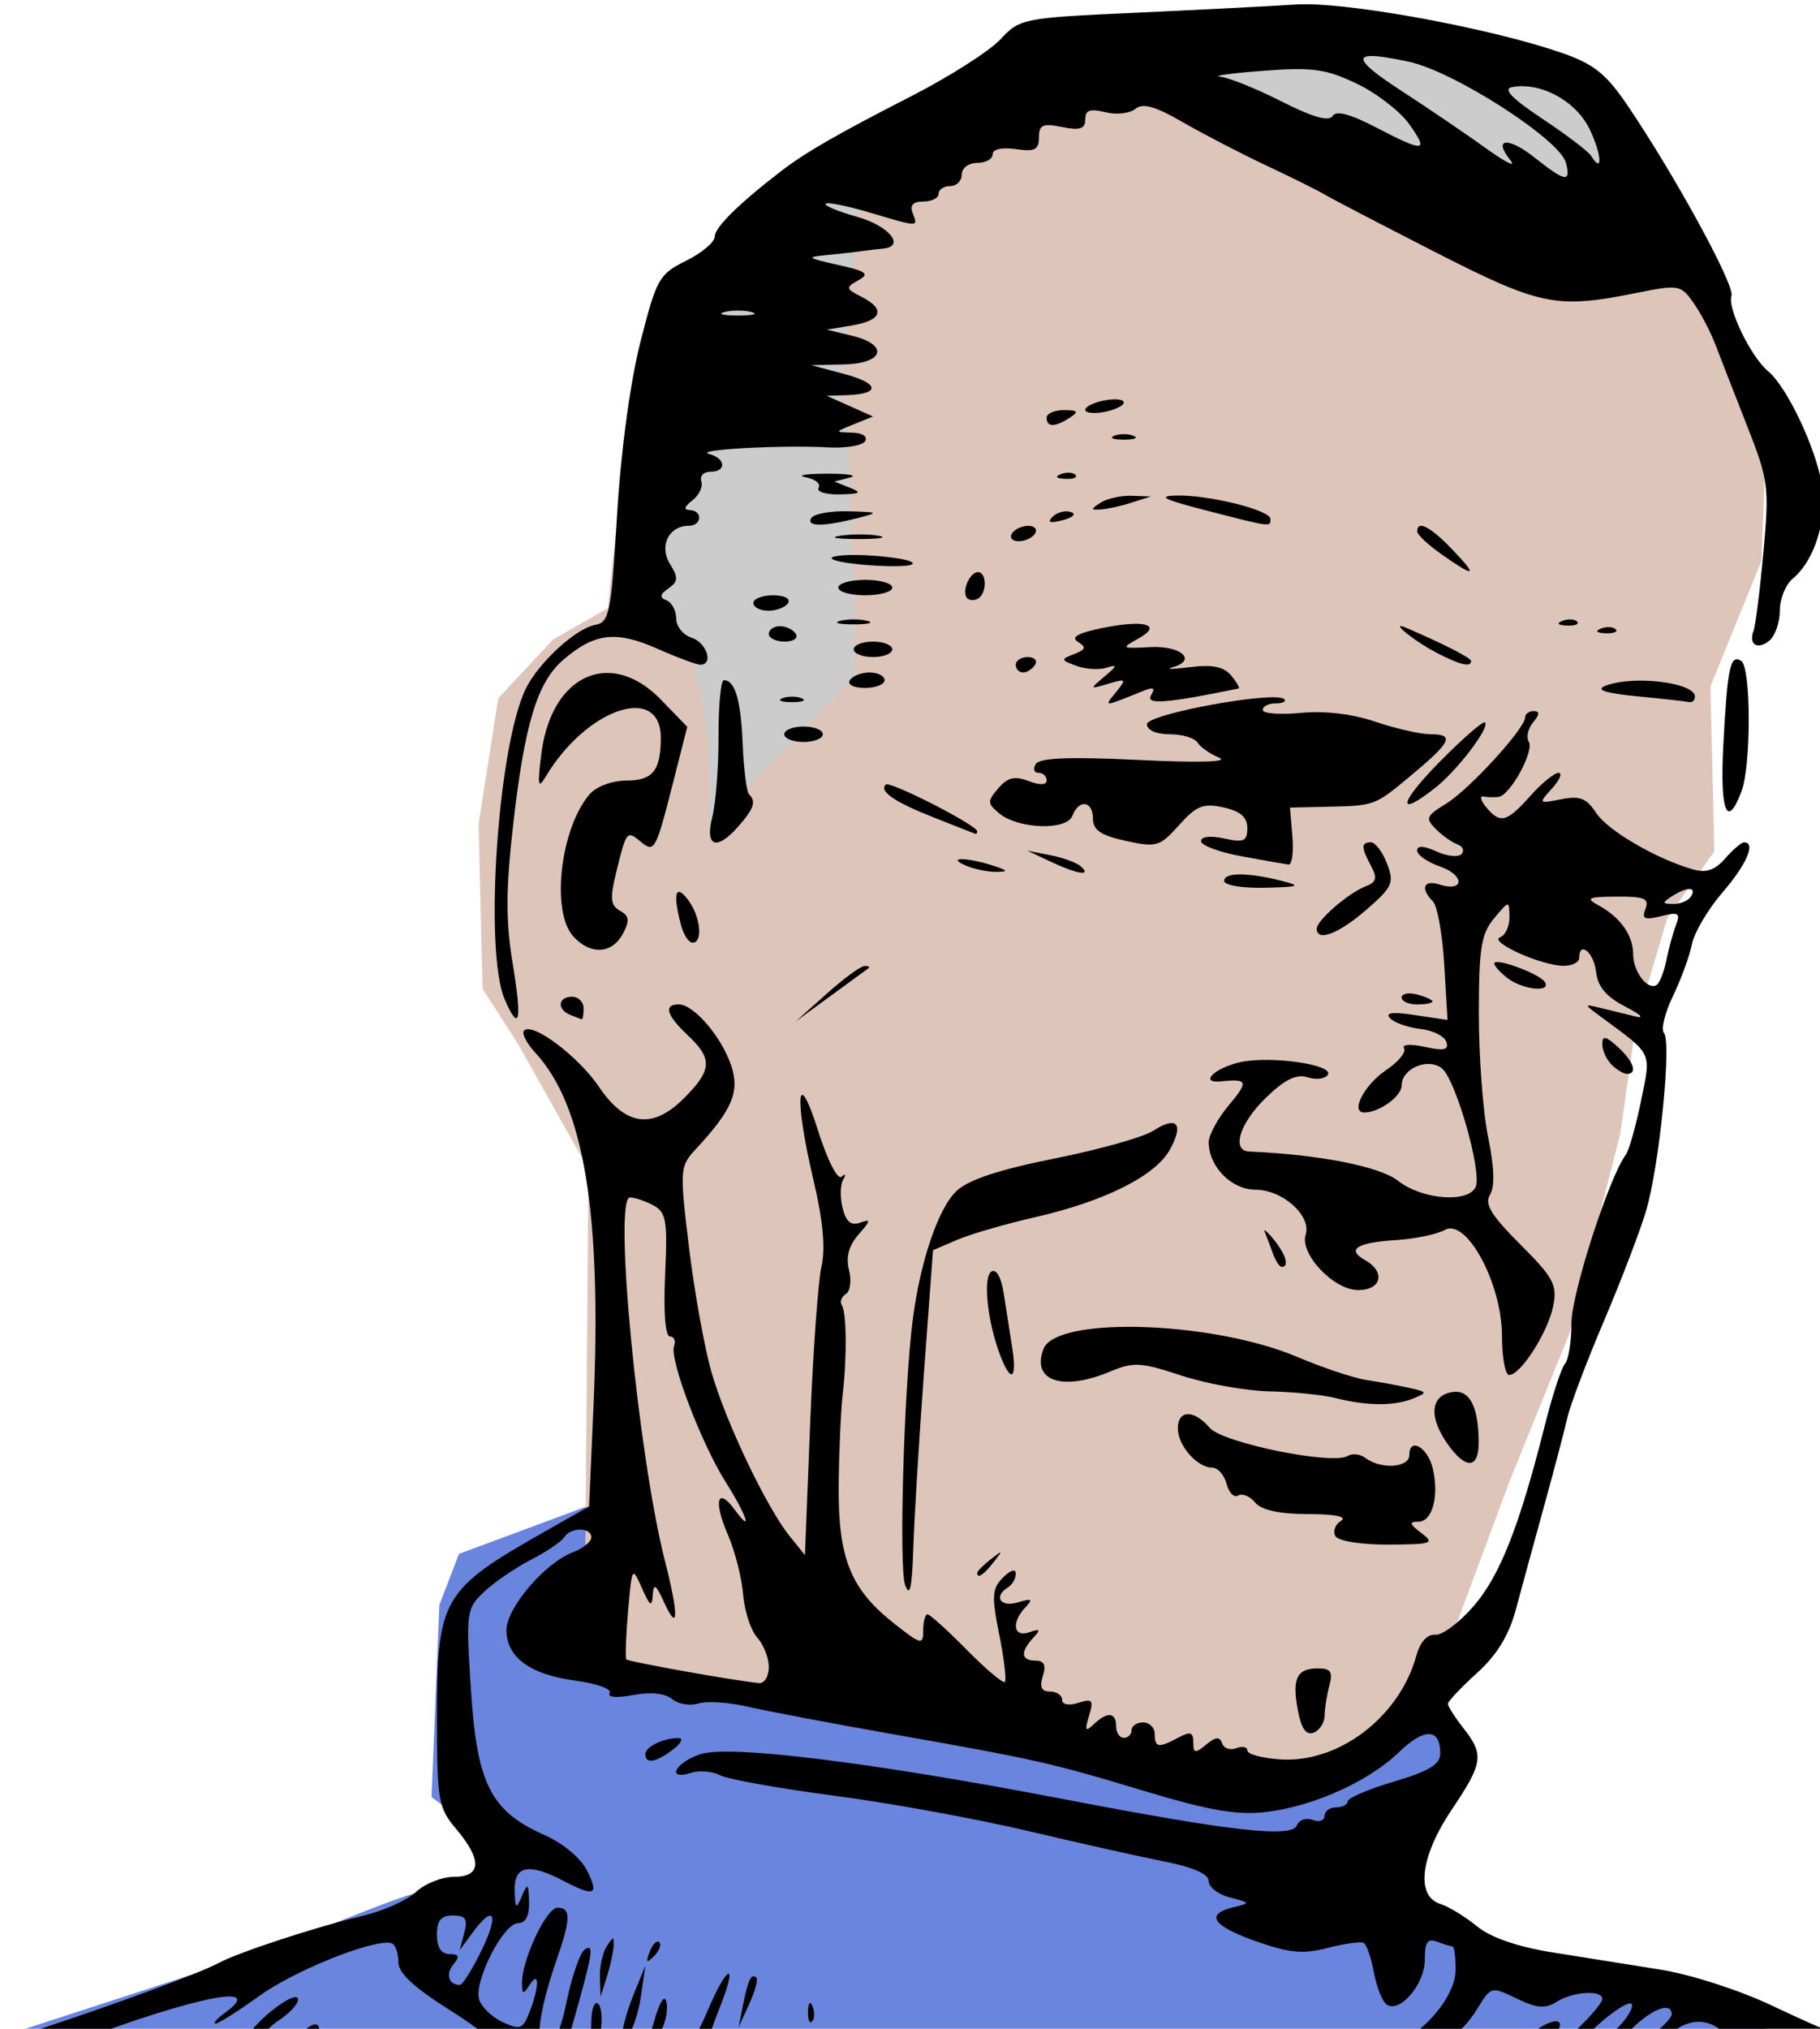
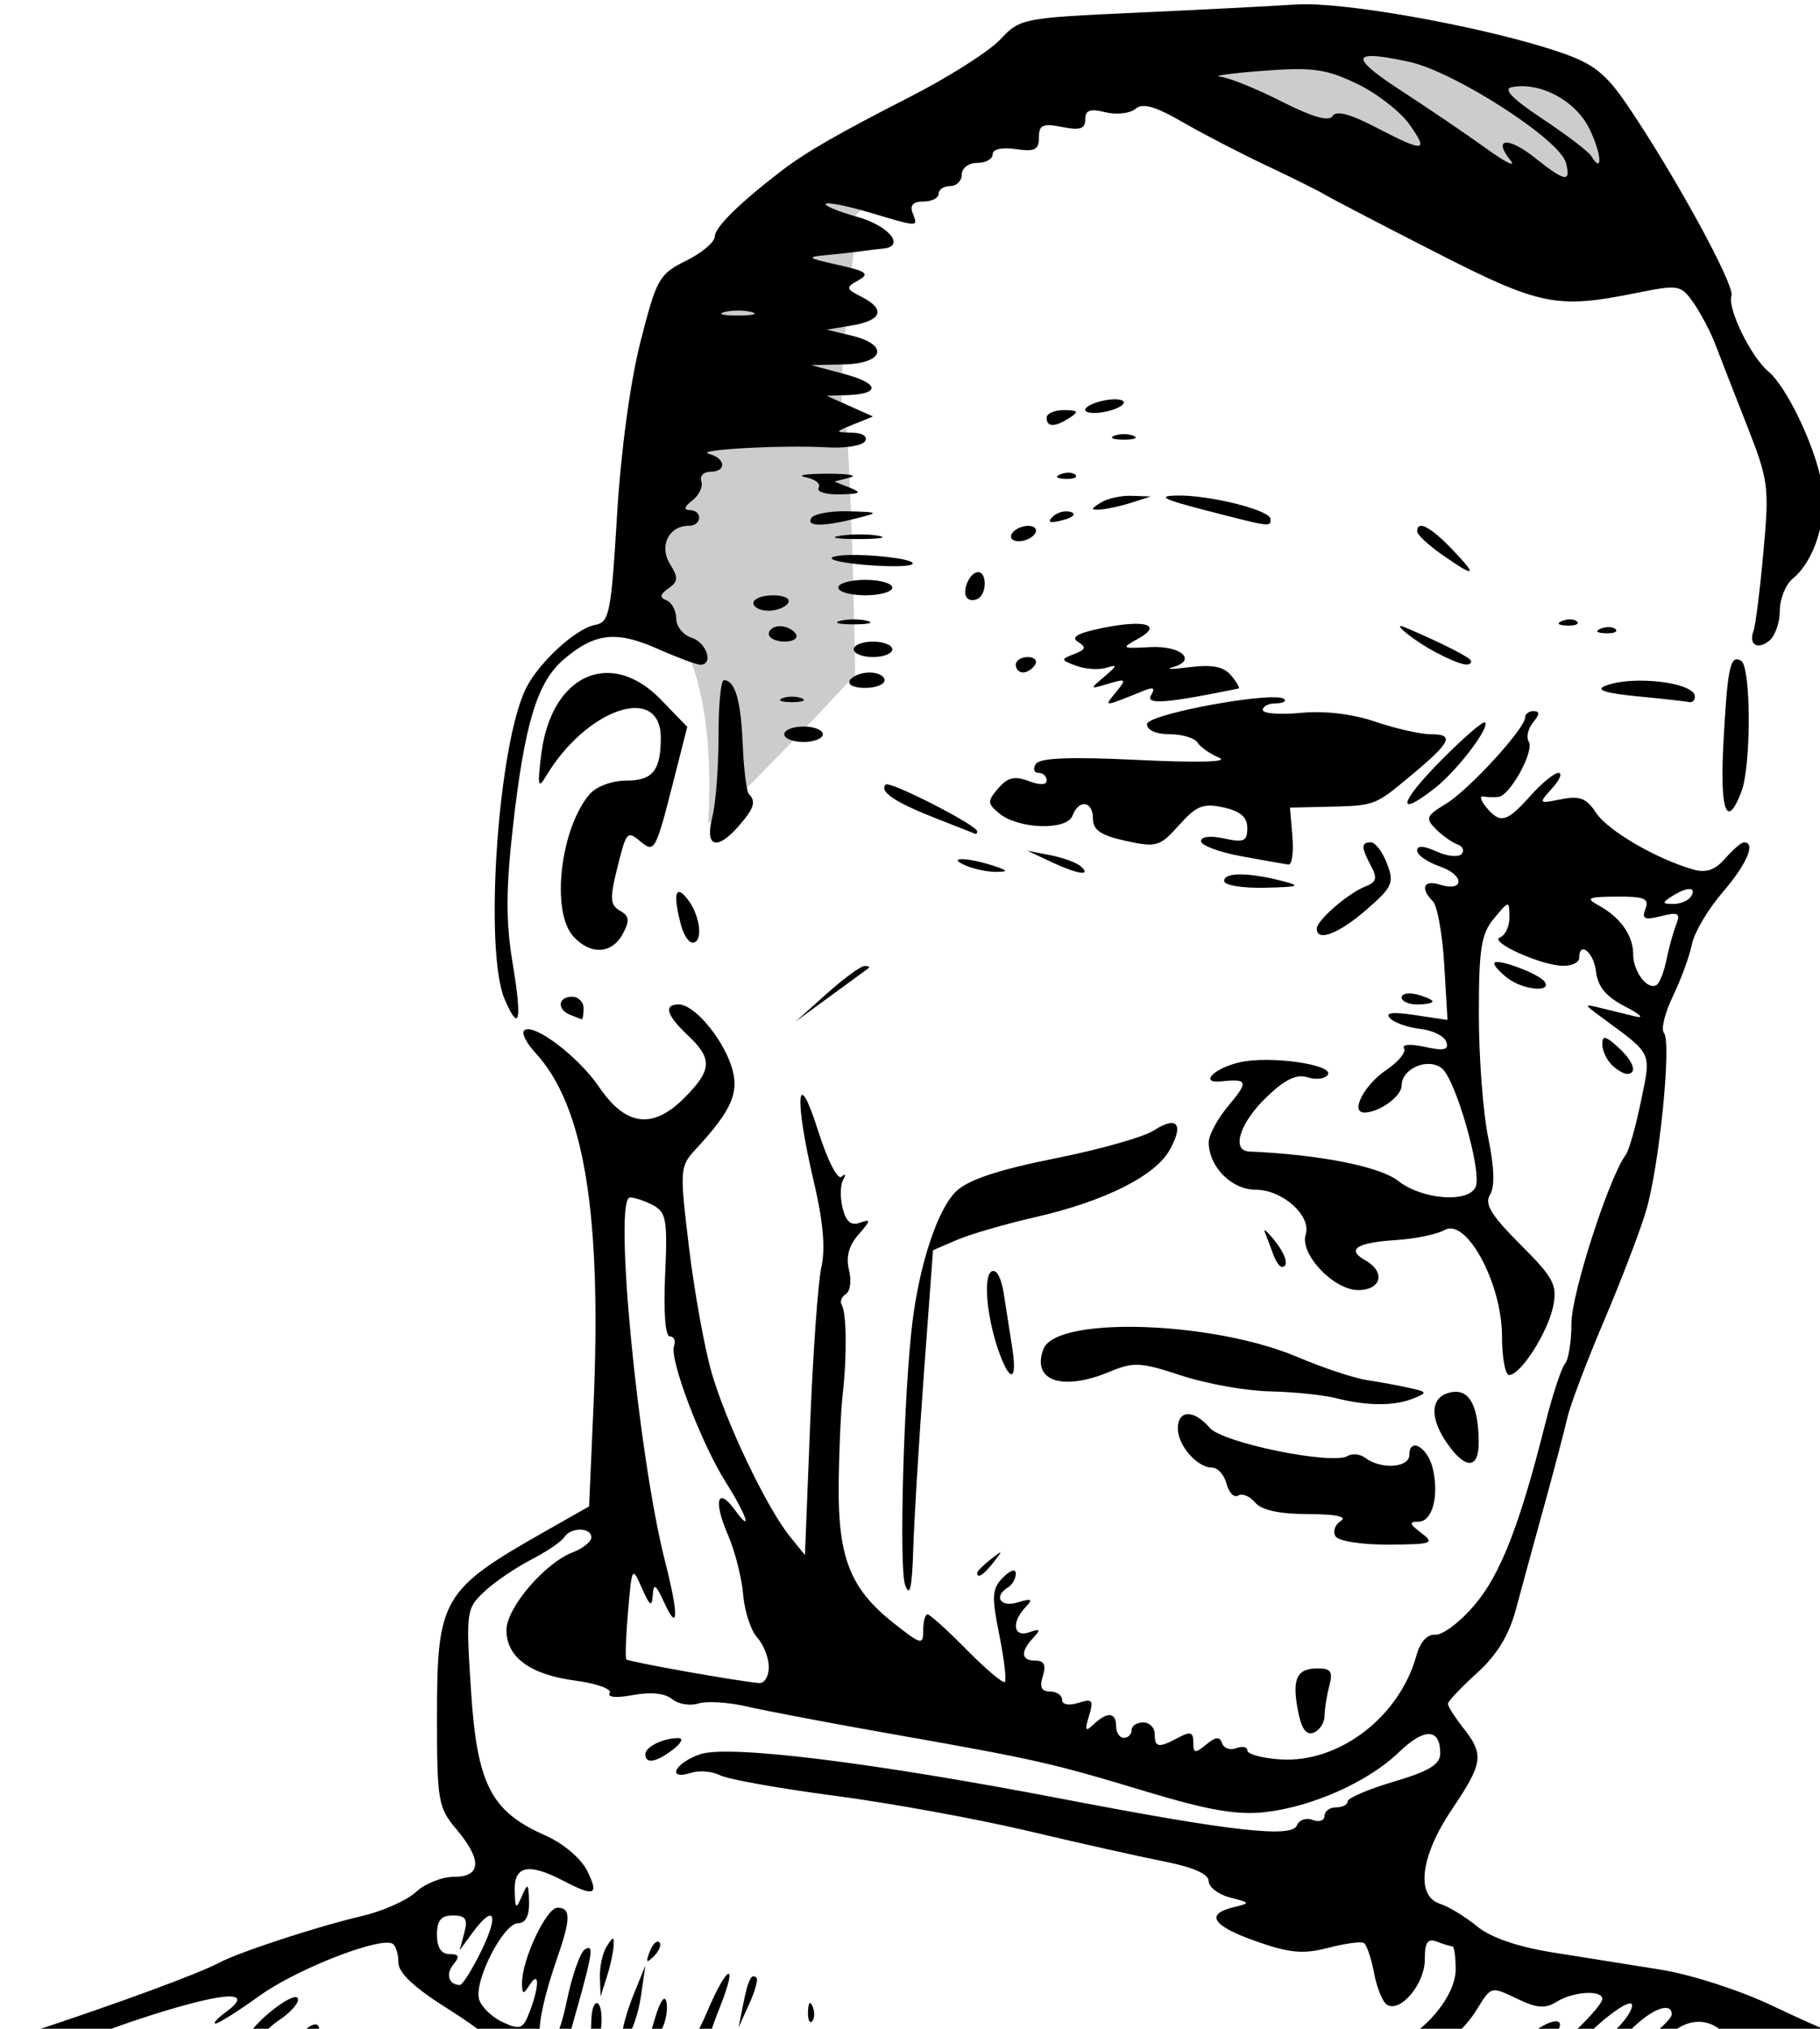
<svg xmlns="http://www.w3.org/2000/svg" xmlns:ns1="http://sodipodi.sourceforge.net/DTD/sodipodi-0.dtd" xmlns:ns2="http://www.inkscape.org/namespaces/inkscape" ns1:docname="man-in-turtleneck-col.svg" ns2:version="0.92.3 (2405546, 2018-03-11)" id="svg456" version="1.1" viewBox="0 0 62.495 69.636" height="69.636mm" width="62.495mm">
  <title id="title502">Man in turtleneck</title>
  <defs id="defs450" />
  <ns1:namedview ns2:window-maximized="1" ns2:window-y="-8" ns2:window-x="3832" ns2:window-height="1017" ns2:window-width="1920" fit-margin-bottom="0" fit-margin-right="0" fit-margin-left="0" fit-margin-top="0" ns2:snap-global="false" showgrid="false" ns2:document-rotation="0" ns2:current-layer="layer1" ns2:document-units="mm" ns2:cy="115.2091" ns2:cx="342.34196" ns2:zoom="2.4491896" ns2:pageshadow="2" ns2:pageopacity="0.0" borderopacity="1.0" bordercolor="#666666" pagecolor="#ffffff" id="base" />
  <g transform="translate(-399.02,-92.249)" id="layer1" ns2:groupmode="layer" ns2:label="Lager 1">
-     <path style="fill:#6a85de;stroke:none;stroke-width:0.265px;stroke-linecap:butt;stroke-linejoin:miter;stroke-opacity:1;fill-opacity:1" d="m 397.404,162.694 11.181,-3.637 c 0,0 4.445,-1.886 4.984,-1.886 0.539,0 1.886,-0.674 1.886,-0.674 l -0.135,-1.482 -1.482,-1.078 0.269,-6.601 0.674,-1.751 4.715,-1.751 -1.078,5.254 c 0,0 4.311,0.808 5.388,0.943 1.078,0.135 15.895,3.233 15.895,3.233 l 3.368,-0.135 c 0,0 3.772,-2.694 4.311,-2.559 0.539,0.135 1.482,1.751 1.482,1.751 l -2.964,5.119 2.964,1.078 4.445,1.212 3.906,0.808 3.637,2.021 z" id="path9" ns2:connector-curvature="0" />
-     <path style="fill:#dec5ba;stroke:none;stroke-width:0.265px;stroke-linecap:butt;stroke-linejoin:miter;stroke-opacity:1;fill-opacity:1" d="m 419.091,149.088 0.135,-16.704 -2.425,-4.311 -1.212,-1.886 -0.135,-5.658 0.674,-4.311 1.886,-2.021 1.886,-1.078 c 0,0 0.808,-10.238 2.829,-11.585 2.021,-1.347 11.585,-7.409 11.585,-7.409 l 15.895,5.927 6.601,1.078 2.829,6.87 -0.135,3.502 -1.751,4.311 0.135,5.658 -1.616,2.29 -1.078,3.637 -0.539,3.772 -1.751,6.87 -2.021,4.984 -2.155,5.792 -2.964,3.233 -4.445,1.347 -15.491,-3.098 z" id="path819" ns2:connector-curvature="0" />
    <path style="fill:#cccccc;stroke:none;stroke-width:0.265px;stroke-linecap:butt;stroke-linejoin:miter;stroke-opacity:1" d="m 420.169,112.987 2.29,1.347 c 0,0 1.148,1.711 0.876,6.182 1.078,-0.808 5.051,-5.105 5.051,-5.105 0,0 -0.135,-8.487 -0.404,-9.025 -0.269,-0.539 0.404,-5.927 0.404,-5.927 0,0 -1.212,-0.674 2.425,-2.29 3.637,-1.616 8.352,-3.098 8.891,-2.694 0.539,0.404 14.144,6.601 14.414,6.062 0.269,-0.539 0.808,-1.886 0.674,-2.964 -0.135,-1.078 -1.482,-3.098 -1.482,-3.098 l -7.948,-2.559 -11.989,1.482 -9.564,6.466 -2.694,3.906 z" id="path821" ns2:connector-curvature="0" ns1:nodetypes="cccccccccccccccc" />
    <path ns1:nodetypes="ssssscssssssssssssssssssssssssscscccccccccsssssscssssssssssssssssssssssscscssssscssssssssssssssssssssssscsssssssssssssscsscsssssssssssssssccssssscccscccssssssssssssssscssssccscsssscssscsssssssssssscsssssssssssssssssssssccssssssssssssssssssssssssssssscccsssssssssssssssssssccsscsssssssssssssssssssssssssssssssssssssscccsssssssssssssssssssccsssssscssssssssssssssssssssssssssscssssssssssssssssssssssssssssscssssssssssssssssssssscssssscssscccssssssssscccssssssssccsssssssscccsscsscsssssssssssssscssssssssssssssssssssssssssssssssssssccsssssccsssccsssccsssccssssssssssssssssssssssssssscsssssssssssssscssssssssssscssscsscssssssssscssssssscssssssscssssscsccscssssssssssssssssssssssssccsssssssssssscssssssssssssssssscsssssssssccsssssssccssssssscscccssssscssssssssssscscsscscccssssssssccsssssssssssccssccsccccssccssssccsssccsssssccsssssssssccccsssssccssccsssccssccssccs" transform="scale(0.265)" d="m 1675.014,348.66 c -0.48,-0.004 -0.916,0.006 -1.303,0.031 -3.219,0.209 -12.583,0.69 -20.809,1.066 -14.666,0.672 -15.006,0.739 -17.547,3.459 -1.425,1.525 -6.62,4.835 -11.545,7.355 -9.546,4.885 -13.633,7.234 -16.779,9.643 -5.449,4.172 -8.674,7.34 -8.674,8.521 0,0.723 -1.671,2.139 -3.713,3.146 -3.505,1.73 -3.834,2.314 -5.92,10.506 -1.333,5.236 -2.537,14.153 -3.037,22.49 -0.762,12.69 -0.993,13.843 -2.83,14.172 -2.467,0.442 -7.248,4.807 -8.939,8.164 -3.665,7.272 -5.505,34.129 -2.768,40.389 1.92,4.392 2.254,2.749 0.99,-4.875 -0.866,-5.225 -0.853,-9.451 0.051,-17.455 1.512,-13.391 3.135,-18.776 6.547,-21.711 4.029,-3.466 6.822,-3.794 12.158,-1.434 2.594,1.147 5.108,2.086 5.588,2.086 1.747,0 0.819,-2.882 -1.127,-3.5 -1.1,-0.349 -2,-1.467 -2,-2.484 0,-1.017 -0.562,-2.078 -1.25,-2.357 -0.94,-0.381 -0.878,-0.766 0.25,-1.553 1.261,-0.879 1.293,-1.381 0.193,-3.154 -1.445,-2.331 -0.16,-4.951 2.43,-4.951 1.718,0 1.843,-1.99 0.127,-2.033 -0.826,-0.021 -0.711,-0.445 0.338,-1.25 0.873,-0.67 1.398,-1.779 1.166,-2.467 -0.232,-0.687 0.291,-1.25 1.162,-1.25 2.141,0 2.017,-1.74 -0.166,-2.311 -2.095,-0.547 9.508,-1.184 15.416,-0.846 2.291,0.131 4.455,-0.23 4.809,-0.803 0.372,-0.602 -0.331,-1.068 -1.666,-1.105 -2.298,-0.063 -2.296,-0.068 0.191,-1.078 l 2.5,-1.016 -3,-1.34 -3,-1.34 2.584,-0.082 c 4.405,-0.139 4.276,-1.514 -0.256,-2.727 l -4.328,-1.158 4.25,-0.098 c 5.203,-0.12 5.857,-2.554 1,-3.721 l -3.25,-0.779 3.289,-0.549 c 3.88,-0.648 4.369,-2.1 1.246,-3.693 -2.091,-1.067 -2.12,-1.209 -0.438,-2.15 1.513,-0.847 1.087,-1.168 -2.648,-2 -4.018,-0.895 -4.158,-1.018 -1.449,-1.27 1.65,-0.153 3.675,-0.378 4.5,-0.5 0.825,-0.122 2.062,-0.271 2.75,-0.33 3.023,-0.257 0.876,-2.95 -3.279,-4.113 -2.491,-0.697 -4.334,-1.463 -4.098,-1.699 0.236,-0.237 2.805,0.276 5.709,1.139 6.435,1.911 6.263,1.909 5.557,0.068 -0.392,-1.02 0.053,-1.5 1.393,-1.5 1.083,0 1.969,-0.45 1.969,-1 0,-0.55 0.675,-1 1.5,-1 0.825,0 1.5,-0.675 1.5,-1.5 0,-0.833 0.889,-1.5 2,-1.5 1.1,0 2,-0.501 2,-1.113 0,-0.668 1.199,-0.938 3,-0.674 2.459,0.361 3,0.088 3,-1.512 0,-1.635 0.486,-1.854 3,-1.352 2.323,0.465 3,0.242 3,-0.984 0,-1.205 0.62,-1.427 2.596,-0.932 1.428,0.358 3.18,0.166 3.895,-0.428 0.964,-0.8 2.553,-0.354 6.154,1.725 2.67,1.541 7.555,4.071 10.855,5.623 3.3,1.552 6.675,3.231 7.5,3.73 0.825,0.499 7.232,3.835 14.236,7.412 13.736,7.015 15.79,7.436 26.148,5.355 5.516,-1.108 5.778,-1.063 7.416,1.25 0.934,1.319 2.213,3.748 2.842,5.398 0.628,1.65 2.47,6.375 4.094,10.5 2.811,7.145 2.912,7.925 2.135,16.457 -0.449,4.926 -1.023,9.493 -1.275,10.15 -0.685,1.785 0.533,2.531 2.062,1.262 0.738,-0.613 1.342,-2.354 1.342,-3.869 0,-1.515 0.744,-3.374 1.654,-4.129 2.877,-2.386 4.54,-7.757 3.791,-12.248 -0.792,-4.751 -4.527,-12.615 -6.941,-14.619 -2.248,-1.866 -5.333,-8.206 -4.768,-9.799 0.47,-1.325 -7.409,-15.734 -13.51,-24.705 -2.773,-4.078 -4.351,-5.328 -8.562,-6.781 -8.792,-3.033 -25.811,-6.219 -33.008,-6.273 z m 8.32,6.707 c 0.939,-0.026 2.593,0.232 4.971,0.742 5.849,1.254 19.546,10.06 20.334,13.072 0.688,2.632 -0.062,2.509 -4.053,-0.66 -3.472,-2.757 -5.456,-2.522 -3.121,0.369 0.766,0.948 -0.632,0.264 -3.107,-1.521 -2.475,-1.785 -7.378,-5.116 -10.895,-7.402 -4.795,-3.117 -6.194,-4.543 -4.129,-4.6 z m -9.928,1.701 c 3.388,-0.05 5.117,0.438 8.113,1.867 2.564,1.223 5.633,3.587 6.818,5.252 2.596,3.646 1.991,3.7 -4.367,0.393 -3.325,-1.73 -5.104,-2.189 -5.57,-1.436 -0.462,0.748 -2.609,0.132 -6.613,-1.898 -3.261,-1.654 -6.83,-3.093 -7.93,-3.199 -1.1,-0.106 1.375,-0.45 5.5,-0.764 1.607,-0.122 2.92,-0.198 4.049,-0.215 z m 29.666,2.207 c 3.391,0.052 7.121,2.371 8.652,5.582 1.569,3.29 1.713,5.913 0.19,3.447 -0.354,-0.573 -3.2,-2.737 -6.32,-4.809 -3.937,-2.614 -5.146,-3.869 -3.947,-4.1 0.463,-0.089 0.941,-0.128 1.426,-0.121 z m -101.715,29.061 c 0.634,0 1.269,0.064 1.75,0.189 0.963,0.252 0.175,0.457 -1.75,0.457 -1.925,0 -2.712,-0.205 -1.75,-0.457 0.481,-0.126 1.116,-0.189 1.75,-0.189 z m 49.088,11.502 c -0.185,-0.01 -0.393,-0.009 -0.617,0.006 -0.299,0.019 -0.627,0.061 -0.971,0.127 -1.375,0.263 -2.5,0.813 -2.5,1.223 0,0.41 1.125,0.53 2.5,0.268 1.375,-0.263 2.5,-0.813 2.5,-1.223 0,-0.23 -0.356,-0.37 -0.912,-0.4 z m -6.838,1.393 c -1.238,-0.008 -2.25,0.434 -2.25,0.984 0,1.253 1.061,1.253 3,0 1.213,-0.784 1.069,-0.973 -0.75,-0.984 z m 7.75,3.115 c -0.453,0 -0.906,0.068 -1.25,0.207 -0.688,0.277 -0.125,0.506 1.25,0.506 1.375,0 1.938,-0.228 1.25,-0.506 -0.344,-0.139 -0.797,-0.207 -1.25,-0.207 z m -7.084,4.994 c -0.347,-0.014 -0.743,0.049 -1.103,0.193 -0.798,0.319 -0.561,0.556 0.604,0.604 1.054,0.043 1.645,-0.193 1.312,-0.525 -0.166,-0.166 -0.465,-0.257 -0.812,-0.271 z m -31.416,0.129 c -2.75,0.011 -3.982,0.216 -2.736,0.455 1.246,0.239 2.007,0.853 1.691,1.363 -0.316,0.511 0.916,0.898 2.736,0.859 2.681,-0.057 2.929,-0.221 1.309,-0.865 l -2,-0.795 2,-0.52 c 1.1,-0.285 -0.25,-0.509 -3,-0.498 z m 45.307,2.828 c -2.528,0.062 -1.657,0.506 3.693,1.885 8.705,2.243 8.5,2.215 8.5,1.152 0,-1.155 -7.976,-3.141 -12.193,-3.037 z m -5.807,0.033 c -1.375,-0.046 -3.175,0.354 -4,0.887 v -0.002 c -1.333,0.862 -1.333,0.962 0,0.887 0.825,-0.046 2.625,-0.446 4,-0.887 l 2.5,-0.799 z m -36.691,2.004 c -2.305,-0.065 -4.469,0.333 -4.809,0.883 -0.698,1.129 1.563,1.129 6,0 2.834,-0.721 2.767,-0.771 -1.191,-0.883 z m 28.234,0.008 c -0.631,0.004 -1.34,0.269 -1.775,0.705 -0.742,0.742 -0.351,0.872 1.312,0.438 1.352,-0.354 1.806,-0.807 1.057,-1.057 -0.18,-0.06 -0.383,-0.087 -0.594,-0.086 z m -4.926,1.875 c -0.825,0 -1.777,0.45 -2.117,1 -0.34,0.55 0.056,1 0.881,1 0.825,0 1.779,-0.45 2.119,-1 0.34,-0.55 -0.058,-1 -0.883,-1 z m 50.861,0.006 c -0.312,0.021 -0.471,0.266 -0.461,0.744 0.01,0.412 1.466,1.762 3.236,3 4.34,3.034 4.677,2.831 1.246,-0.75 -1.92,-2.004 -3.336,-3.04 -4.021,-2.994 z m -72.605,1.107 c -0.906,-0.003 -1.849,0.053 -2.609,0.168 v 0.002 c -1.52,0.23 -0.514,0.424 2.236,0.432 2.749,0.007 3.994,-0.181 2.764,-0.418 -0.615,-0.119 -1.484,-0.181 -2.391,-0.184 z m -0.588,2.662 c -1.161,-0.011 -2.179,0.048 -2.785,0.205 -1.11,0.287 0.446,0.75 3.5,1.039 3.025,0.286 5.95,0.286 6.5,0 1.057,-0.55 -3.731,-1.212 -7.215,-1.244 z m 15.822,2.225 c -1.104,0 -2.179,2.595 -1.398,3.375 0.314,0.314 0.958,0.33 1.432,0.037 1.135,-0.702 1.109,-3.412 -0.033,-3.412 z m -14.607,1 c -1.925,0 -3.5,0.45 -3.5,1 0,0.55 1.575,1 3.5,1 1.925,0 3.5,-0.45 3.5,-1 0,-0.55 -1.575,-1 -3.5,-1 z m -11.941,2 c -1.407,0 -2.559,0.45 -2.559,1 0,0.55 0.874,1 1.941,1 1.068,0 2.219,-0.45 2.559,-1 0.35,-0.567 -0.49,-1 -1.941,-1 z m 10.441,3.119 c -0.634,0 -1.269,0.064 -1.75,0.189 -0.963,0.251 -0.175,0.457 1.75,0.457 1.925,0 2.713,-0.206 1.75,-0.457 -0.481,-0.126 -1.116,-0.189 -1.75,-0.189 z m 92.916,0.004 c -0.347,-0.014 -0.743,0.049 -1.103,0.193 -0.798,0.319 -0.561,0.556 0.604,0.604 1.054,0.043 1.645,-0.193 1.312,-0.525 -0.166,-0.166 -0.465,-0.257 -0.812,-0.271 z m -55.99,0.578 c -1.08,-0.048 -2.738,0.127 -4.838,0.562 -3.082,0.64 -3.994,1.174 -3.027,1.771 1.111,0.687 1.012,0.996 -0.5,1.576 -1.773,0.68 -1.756,0.77 0.279,1.523 1.189,0.44 2.948,0.552 3.91,0.25 1.457,-0.458 1.416,-0.269 -0.25,1.135 -1.962,1.653 -1.952,1.671 0.492,0.938 2.319,-0.696 2.389,-0.62 1,1.084 -1.604,1.968 -1.77,1.978 3.672,-0.213 1.19,-0.479 1.438,-0.305 0.873,0.609 -0.786,1.272 1.957,1.063 11.334,-0.863 0.205,-0.042 -0.223,-0.794 -0.951,-1.672 -0.965,-1.163 -2.423,-1.459 -5.373,-1.092 -2.228,0.277 -3.235,0.283 -2.242,0.012 3.273,-0.893 1.109,-2.832 -2.914,-2.611 -3.709,0.204 -3.78,0.153 -1.523,-1.098 2.05,-1.136 1.858,-1.833 0.059,-1.912 z m 33.998,0.283 c -0.795,-0.091 2.062,2.141 4.576,3.445 3.078,1.597 4.5,1.939 4.5,1.082 0,-0.403 -3.609,-2.244 -8.5,-4.336 -0.274,-0.117 -0.463,-0.178 -0.576,-0.191 z m -80.482,0.014 c -0.792,0 -1.441,0.45 -1.441,1 0,0.55 0.926,1 2.059,1 1.133,0 1.781,-0.45 1.441,-1 -0.34,-0.55 -1.266,-1 -2.059,-1 z m 107.475,0.123 c -0.347,-0.014 -0.743,0.049 -1.103,0.193 -0.798,0.319 -0.561,0.556 0.604,0.604 1.054,0.043 1.645,-0.193 1.312,-0.525 -0.166,-0.166 -0.465,-0.257 -0.812,-0.271 z m -95.416,1.877 c -1.375,0 -2.5,0.45 -2.5,1 0,0.55 1.125,1 2.5,1 1.375,0 2.5,-0.45 2.5,-1 0,-0.55 -1.125,-1 -2.5,-1 z m 20.059,2 c -0.857,0 -1.559,0.45 -1.559,1 0,0.55 0.424,1 0.941,1 0.518,0 1.219,-0.45 1.559,-1 0.34,-0.55 -0.084,-1 -0.941,-1 z m 91.951,0.297 c -1.024,-0.132 -1.354,2.23 -1.82,10.953 v 0 c -0.467,8.729 0.448,11.149 2.336,6.184 1.284,-3.372 1.259,-16.142 -0.031,-16.939 -0.177,-0.109 -0.336,-0.178 -0.482,-0.197 z m -112.451,1.703 c -1.067,0 -2.219,0.45 -2.559,1 -0.35,0.567 0.49,1 1.941,1 1.407,0 2.559,-0.45 2.559,-1 0,-0.55 -0.874,-1 -1.941,-1 z m -33.859,0.062 c -4.214,-0.08 -7.816,3.72 -8.672,10.438 -0.527,4.135 -0.43,4.654 0.555,3 5.277,-8.864 14.918,-12.126 14.918,-5.047 0,4.25 -1.041,5.547 -4.453,5.547 -1.841,0 -3.89,0.755 -4.75,1.75 -3.801,4.396 -5.058,15.198 -2.143,18.42 2.217,2.449 5.017,2.312 6.424,-0.316 0.922,-1.723 0.85,-2.314 -0.361,-2.992 -1.246,-0.698 -1.326,-1.587 -0.463,-5.104 1.286,-5.236 1.358,-5.324 3.133,-3.852 1.795,1.489 1.958,1.192 4.205,-7.637 l 1.84,-7.229 -3.412,-3.521 c -2.238,-2.309 -4.613,-3.415 -6.82,-3.457 z m 14.973,0.938 c -0.39,0 -0.703,3.262 -0.691,7.25 0.01,3.988 -0.354,8.712 -0.811,10.5 -0.992,3.888 0.604,4.392 3.463,1.096 1.961,-2.261 2.239,-3.14 1.295,-4.084 -0.314,-0.314 -0.678,-3.219 -0.811,-6.457 -0.234,-5.724 -0.994,-8.305 -2.445,-8.305 z m 119.389,0.066 c -1.949,-0.056 -3.917,0.147 -5.229,0.684 -1.236,0.506 0.121,0.94 4.168,1.332 3.3,0.32 6.338,0.657 6.75,0.75 0.412,0.092 0.75,-0.231 0.75,-0.717 0,-1.151 -3.192,-1.956 -6.439,-2.049 z m -110.561,2.062 c -0.453,0 -0.906,0.07 -1.25,0.209 -0.688,0.277 -0.125,0.504 1.25,0.504 1.375,0 1.938,-0.226 1.25,-0.504 -0.344,-0.139 -0.797,-0.209 -1.25,-0.209 z m 62.701,0.088 c -3.941,-0.151 -16.701,2.322 -16.701,3.482 0,0.772 1.195,1.301 2.941,1.301 1.618,0 3.238,0.482 3.602,1.07 0.364,0.589 1.627,1.474 2.809,1.969 1.33,0.557 -2.653,0.667 -10.457,0.291 -8.935,-0.431 -12.81,-0.275 -13.309,0.531 -0.387,0.626 -0.227,1.139 0.355,1.139 0.583,0 1.059,0.438 1.059,0.975 0,0.61 -0.878,0.641 -2.348,0.082 -1.799,-0.684 -2.716,-0.462 -3.92,0.943 -1.432,1.672 -1.424,1.958 0.098,3.232 2.454,2.055 8.76,2.275 9.506,0.332 0.846,-2.206 2.664,-1.948 2.664,0.377 0,1.471 1.029,2.166 4.25,2.871 3.988,0.873 4.414,0.747 6.906,-2.041 2.247,-2.513 3.133,-2.868 5.75,-2.293 2.2,0.483 3.094,1.257 3.094,2.68 0,1.702 -0.447,1.903 -3,1.342 -1.778,-0.39 -3,-0.251 -3,0.344 0,0.552 2.362,1.434 5.25,1.961 2.888,0.527 5.622,1.011 6.076,1.076 0.455,0.065 0.687,-1.568 0.516,-3.631 l -0.312,-3.75 4.486,-0.1 c 6.568,-0.145 6.426,-0.094 11.139,-4.012 5.258,-4.37 5.752,-5.389 2.607,-5.389 -1.323,0 -4.545,-0.73 -7.16,-1.621 -2.984,-1.017 -6.588,-1.444 -9.678,-1.146 -2.708,0.26 -4.924,0.09 -4.924,-0.379 0,-0.469 0.749,-0.854 1.666,-0.854 0.916,0 1.422,-0.246 1.121,-0.547 -0.14,-0.14 -0.523,-0.215 -1.086,-0.236 z m 33.422,1.779 c -0.617,0 -1.123,0.367 -1.123,0.818 0,1.438 -7.27,9.375 -10.244,11.184 -2.58,1.569 -2.714,1.898 -1.33,3.281 0.846,0.846 2.109,1.742 2.807,1.99 0.698,0.249 0.932,0.812 0.521,1.252 -0.41,0.44 -1.873,0.286 -3.25,-0.342 -1.648,-0.751 -2.504,-0.789 -2.504,-0.111 0,0.567 1.349,1.501 2.998,2.076 3.21,1.119 3.132,3.344 -0.082,2.324 -2.08,-0.66 -2.543,0.497 -0.869,2.172 0.576,0.575 1.237,4.269 1.471,8.207 l 0.424,7.162 -4.221,-0.635 c -2.935,-0.442 -3.916,-0.315 -3.221,0.416 0.55,0.578 2.314,1.197 3.922,1.377 1.608,0.18 3.124,0.938 3.369,1.684 0.344,1.045 -0.296,1.192 -2.797,0.643 -1.852,-0.407 -3.006,-0.328 -2.689,0.184 0.305,0.493 -0.738,1.764 -2.316,2.824 -2.848,1.915 -4.691,5.494 -2.828,5.494 1.933,0 4.84,-2.104 4.84,-3.502 0,-2.209 3.429,-3.661 5.221,-2.211 1.776,1.438 5.165,13.261 4.385,15.295 -0.835,2.175 -6.931,1.736 -10.059,-0.725 -2.377,-1.87 -10.2,-3.412 -19.297,-3.805 -2.352,-0.101 -1.252,-3.66 2.15,-6.957 2.459,-2.383 3.958,-3.117 5.416,-2.654 1.109,0.352 2.287,0.199 2.619,-0.338 0.805,-1.303 -7.426,-2.485 -11.332,-1.627 -3.395,0.746 -5.43,2.802 -2.463,2.488 3.432,-0.363 3.548,0.021 0.947,3.111 -1.424,1.692 -2.588,3.842 -2.588,4.777 0,3.151 2.951,6.145 6.057,6.145 3.501,0 7.277,3.372 6.504,5.809 -0.798,2.513 3.629,7.191 6.805,7.191 3.038,0 3.583,-2.369 0.892,-3.875 -2.477,-1.386 -1.084,-2.282 4.051,-2.605 2.442,-0.154 5.269,-0.742 6.281,-1.309 2.815,-1.576 7.41,6.952 7.41,13.754 0,2.769 0.419,5.035 0.932,5.035 1.486,0 5.028,-5.543 5.705,-8.93 0.548,-2.739 0.052,-3.666 -4.269,-7.988 -3.776,-3.776 -4.669,-5.241 -3.918,-6.432 0.642,-1.018 0.561,-3.535 -0.238,-7.406 -0.666,-3.225 -1.211,-10.4 -1.211,-15.943 0,-8.555 0.297,-10.436 1.967,-12.439 1.96,-2.352 1.966,-2.352 2,-0.193 0.018,1.192 -0.529,2.379 -1.217,2.639 -1.533,0.578 5.397,3.693 8.217,3.693 1.118,0 2.033,-0.45 2.033,-1 0,-2.292 1.893,-0.776 2.184,1.748 0.227,1.969 1.308,3.256 3.816,4.547 1.932,0.994 2.492,1.556 1.25,1.254 -1.238,-0.301 -3.263,-0.795 -4.5,-1.098 -2.198,-0.537 -2.194,-0.509 0.195,1.25 6.642,4.889 6.392,4.351 5.059,10.85 -0.671,3.272 -1.56,6.399 -1.976,6.949 -2.138,2.826 -7.027,17.97 -7.027,21.768 0,2.383 -0.379,4.761 -0.842,5.283 -0.463,0.523 -1.635,4.099 -2.603,7.949 -3.268,12.993 -5.785,19.41 -9.162,23.355 -1.849,2.161 -4.114,3.865 -5.031,3.787 -1.046,-0.088 -1.964,0.923 -2.457,2.709 -2.194,7.955 -10.068,13.952 -17.648,13.438 -2.335,-0.158 -4.247,-0.673 -4.25,-1.145 0,-0.471 -0.652,-0.61 -1.441,-0.307 -0.789,0.303 -1.617,0.014 -1.838,-0.643 -0.299,-0.888 -0.828,-0.843 -2.064,0.178 -1.433,1.183 -1.662,1.144 -1.662,-0.285 0,-1.329 -0.383,-1.453 -1.934,-0.623 -2.583,1.383 -3.066,1.309 -3.066,-0.465 0,-0.825 -0.675,-1.5 -1.5,-1.5 -0.825,0 -1.5,0.45 -1.5,1 0,0.55 -0.45,1 -1,1 -0.55,0 -1,-0.675 -1,-1.5 0,-1.827 -1.152,-1.926 -2.912,-0.25 -1.072,1.021 -1.182,0.82 -0.602,-1.098 0.621,-2.053 0.445,-2.266 -1.389,-1.684 -1.237,0.393 -2.098,0.229 -2.098,-0.4 0,-0.587 -0.706,-1.068 -1.568,-1.068 -1.112,0 -1.382,-0.581 -0.932,-2 0.451,-1.419 0.179,-2 -0.934,-2 -1.89,0 -2.01,-1.121 -0.316,-2.945 1.02,-1.1 0.929,-1.235 -0.5,-0.732 -2.058,0.724 -2.367,-1.274 -0.5,-3.234 1.02,-1.071 0.836,-1.187 -1,-0.633 -2.256,0.682 -3.18,-0.762 -1.25,-1.955 0.55,-0.34 1,-1.136 1,-1.771 0,-0.674 -0.688,-0.468 -1.65,0.494 -1.438,1.438 -1.502,2.391 -0.5,7.381 0.633,3.152 0.961,5.919 0.731,6.15 -0.231,0.231 -2.456,-1.643 -4.943,-4.166 -2.487,-2.523 -4.771,-4.588 -5.078,-4.588 -0.307,0 -0.559,0.94 -0.559,2.086 0,1.942 -0.264,1.874 -3.881,-0.99 -5.548,-4.394 -7.147,-8.411 -7.07,-17.762 0.036,-4.308 0.271,-9.634 0.521,-11.834 0.564,-4.954 0.501,-10.574 -0.129,-11.594 -0.261,-0.422 -0.016,-1.052 0.545,-1.398 0.56,-0.347 0.74,-1.746 0.398,-3.109 -0.422,-1.681 -0.021,-3.164 1.246,-4.607 1.592,-1.814 1.623,-2.039 0.211,-1.525 -1.187,0.432 -1.836,-0.102 -2.281,-1.877 -0.342,-1.364 -0.312,-3.021 0.068,-3.684 0.392,-0.683 0.303,-0.85 -0.205,-0.385 -0.509,0.466 -1.83,-2.127 -3.057,-6 -2.758,-8.708 -3.111,-4.264 -0.531,6.68 1.194,5.067 1.51,8.636 0.975,11 -0.436,1.925 -1.094,11.11 -1.463,20.41 l -0.672,16.91 -1.951,-2.41 c -2.994,-3.697 -8.276,-14.748 -10.143,-21.223 -0.922,-3.198 -2.24,-10.501 -2.93,-16.227 -1.219,-10.112 -1.193,-10.475 0.871,-12.701 4.788,-5.164 5.762,-7.503 4.561,-10.949 -1.3,-3.728 -4.832,-7.811 -6.758,-7.811 -2.008,0 -1.599,1.397 1.174,4.002 3.239,3.043 3.151,4.501 -0.49,8.143 -4.079,4.079 -7.577,3.615 -11.016,-1.463 -2.674,-3.948 -8.601,-8.407 -9.707,-7.301 -0.346,0.346 0.306,1.64 1.449,2.875 6.348,6.862 8.641,20.865 7.533,46.006 l -0.562,12.76 -5.604,3.178 c -13.477,7.643 -14.104,8.717 -14.104,24.176 0,10.779 0.151,11.652 2.5,14.443 3.374,4.01 3.263,6.182 -0.312,6.182 -1.546,0 -3.759,0.886 -4.92,1.967 -1.161,1.081 -4.284,2.475 -6.939,3.098 -5.886,1.379 -15.987,4.683 -18.611,6.088 -2.559,1.369 -13.124,5.259 -24.176,8.898 l -1.791,0.59 h 9.541 c 1.968,-0.797 4.71,-1.783 7.779,-2.756 9.695,-3.073 13.443,-3.19 9.486,-0.297 -1.067,0.78 -1.629,1.418 -1.25,1.418 0.379,0 2.956,-1.629 5.726,-3.619 4.206,-3.022 13.019,-6.633 16.219,-6.846 0.457,-0.03 0.8,0.009 0.998,0.129 0.412,0.25 0.75,1.344 0.75,2.432 0,1.349 2.066,3.271 6.5,6.051 2.038,1.278 3.786,2.522 4.981,3.488 h 6.826 c -0.157,-1.828 0.623,-5.404 2.273,-10.141 1.765,-5.07 1.771,-6.5 0.029,-6.5 -1.446,0 -4.618,6.75 -4.592,9.77 0.013,1.482 0.154,1.516 0.984,0.23 1.269,-1.967 1.285,0.112 0.025,3.426 -0.875,2.3 -1.223,2.443 -3.481,1.414 -1.38,-0.629 -2.766,-1.95 -3.078,-2.936 -0.738,-2.324 3.128,-9.904 5.051,-9.904 0.965,0 1.456,-0.957 1.41,-2.75 -0.062,-2.437 -0.168,-2.522 -0.93,-0.75 -0.761,1.772 -0.867,1.687 -0.93,-0.75 -0.082,-3.203 1.817,-3.579 6.293,-1.244 4.075,2.126 4.674,1.874 3.09,-1.301 -0.802,-1.607 -3.111,-3.552 -5.432,-4.576 -7.037,-3.104 -8.828,-6.598 -9.613,-18.748 -0.662,-10.246 -0.613,-10.614 1.705,-12.803 1.313,-1.239 4.043,-3.106 6.068,-4.15 2.025,-1.044 3.964,-2.356 4.309,-2.914 0.409,-0.661 1.287,-0.989 2.062,-0.986 0.775,0.002 1.447,0.336 1.447,0.998 0,0.564 -1.075,1.433 -2.387,1.932 -3.629,1.38 -8.606,7.201 -8.609,10.072 -0.01,3.528 3.064,5.779 8.943,6.559 2.758,0.366 4.754,1.088 4.436,1.604 -0.348,0.562 0.864,0.666 3.029,0.26 2.28,-0.428 4.14,-0.236 5.051,0.52 0.793,0.658 2.321,0.916 3.397,0.574 1.075,-0.341 3.908,-0.166 6.297,0.391 2.389,0.556 10.869,2.164 18.844,3.572 18.779,3.316 20.525,3.711 33,7.473 7.91,2.385 11.67,3.037 15.248,2.641 6.163,-0.683 13.436,-3.932 17.416,-7.783 3.273,-3.167 5.336,-3.105 5.336,0.162 0,1.435 -1.424,2.304 -6,3.662 -3.3,0.98 -6,2.132 -6,2.561 0,0.428 -0.675,0.777 -1.5,0.777 -0.825,0 -1.5,0.499 -1.5,1.107 0,0.609 -0.693,0.842 -1.539,0.518 -0.846,-0.325 -1.761,-0.007 -2.035,0.707 -0.635,1.656 -8.509,0.771 -30.178,-3.391 -24.945,-4.791 -43.541,-7.082 -47.178,-5.814 -3.294,1.148 -4.37,3.422 -1.133,2.395 1.066,-0.338 2.753,-0.194 3.75,0.322 0.997,0.516 7.662,1.706 14.812,2.645 7.15,0.939 18.4,2.985 25,4.547 6.6,1.562 14.588,3.351 17.75,3.975 3.745,0.738 5.75,1.625 5.75,2.543 0,0.776 1.238,1.728 2.75,2.117 2.68,0.689 2.692,0.722 0.441,1.27 -3.72,0.905 -2.686,2.428 3,4.424 4.303,1.51 6.061,1.668 9.281,0.83 2.186,-0.569 4.272,-0.85 4.637,-0.625 0.365,0.225 0.958,1.975 1.316,3.887 0.359,1.912 1.112,3.761 1.676,4.109 1.733,1.071 4.898,-2.694 4.898,-5.826 0,-2.281 0.36,-2.813 1.582,-2.344 0.87,0.334 1.77,0.605 2,0.605 0.23,0 0.418,1.355 0.418,3.01 0,2.774 -2.636,6.444 -5.891,8.631 h 5.396 c 0.824,-0.325 2.297,-1.908 3.283,-3.529 1.006,-1.655 1.457,-2.38 2.244,-2.416 0.612,-0.028 1.427,0.362 2.865,1.059 2.618,1.268 3.703,1.355 5.191,0.426 2.145,-1.339 5.91,-1.576 5.91,-0.371 0,0.623 -2.185,2.98 -4.215,4.832 h 2.164 c 1.595,-1.773 4.738,-4.246 5.649,-4.246 0.082,-4e-5 0.145,0.022 0.188,0.064 0.294,0.294 -0.319,1.479 -1.363,2.633 -0.516,0.571 -1.063,1.087 -1.603,1.549 h 2.123 c 0.182,-0.209 0.331,-0.398 0.559,-0.635 1.875,-1.957 3.771,-3.091 4.774,-3.035 0.455,0.025 0.727,0.295 0.727,0.846 0,0.425 -1.218,1.668 -2.738,2.824 h 2.246 c 0.216,-0.194 0.436,-0.39 0.676,-0.584 1.163,-0.941 2.424,-1.362 3.621,-1.275 1.197,0.087 2.331,0.682 3.236,1.773 0.025,0.031 0.057,0.057 0.084,0.086 h 14.826 c -2.411,-0.937 -5.246,-2.206 -8.951,-3.965 -4.225,-2.005 -10.557,-4.045 -14.5,-4.67 -3.85,-0.611 -10.15,-1.615 -14,-2.232 -4.516,-0.724 -7.974,-1.924 -9.744,-3.379 -1.51,-1.241 -3.647,-2.543 -4.75,-2.893 -3.214,-1.02 -2.585,-6.168 1.494,-12.225 4.056,-6.023 4.21,-7.104 1.5,-10.549 -1.1,-1.398 -2,-2.811 -2,-3.139 0,-0.327 1.688,-2.119 3.75,-3.982 2.592,-2.342 4.152,-4.889 5.053,-8.248 0.716,-2.673 2.358,-8.682 3.648,-13.357 1.291,-4.675 2.652,-9.844 3.025,-11.484 0.373,-1.641 2.501,-7.266 4.729,-12.5 2.228,-5.234 4.689,-11.67 5.471,-14.301 1.717,-5.782 3.331,-21.889 2.309,-23.039 -0.403,-0.453 0.123,-2.593 1.168,-4.756 1.045,-2.163 2.15,-5.183 2.455,-6.711 0.306,-1.528 2.095,-4.557 3.975,-6.732 3.132,-3.624 4.358,-6.477 2.785,-6.477 -0.348,0 -1.446,0.939 -2.441,2.086 -1.295,1.493 -2.465,1.899 -4.117,1.434 -4.738,-1.336 -11.101,-5.037 -12.604,-7.33 -1.255,-1.916 -2.127,-2.256 -4.541,-1.773 -2.937,0.587 -2.958,0.563 -1.172,-1.41 0.999,-1.104 1.373,-2.006 0.828,-2.006 -0.544,0 -2.192,1.35 -3.662,3 -3.044,3.416 -3.89,3.63 -5.705,1.443 -0.71,-0.856 -0.879,-1.479 -0.373,-1.383 0.506,0.096 1.386,0.122 1.955,0.057 1.517,-0.174 4.688,-5.946 3.936,-7.164 -0.354,-0.573 -0.098,-1.697 0.566,-2.498 0.851,-1.026 0.876,-1.455 0.086,-1.455 z m -6.322,1.471 c -0.23,-0.23 -2.852,2.045 -5.826,5.057 -5.33,5.397 -5.71,7.416 -0.646,3.434 2.877,-2.263 7.126,-7.837 6.473,-8.49 z m -88.301,0.533 c -1.375,0 -2.5,0.45 -2.5,1 0,0.55 1.125,1 2.5,1 1.375,0 2.5,-0.45 2.5,-1 0,-0.55 -1.125,-1 -2.5,-1 z m 10.865,7.494 c -0.112,-0.014 -0.186,-0.007 -0.219,0.025 -0.882,0.882 1.171,2.277 6.354,4.312 2.75,1.08 5.112,2.008 5.25,2.064 0.137,0.056 0.25,-0.089 0.25,-0.322 0,-0.735 -9.962,-5.869 -11.635,-6.08 z m 62.658,7.506 c -1.293,0 -1.289,0.636 0.019,3.08 0.828,1.547 0.682,2.088 -0.707,2.621 -2.232,0.856 -6.336,4.405 -6.336,5.479 0,1.75 2.83,0.677 6.41,-2.43 3.411,-2.961 3.651,-3.495 2.691,-6 -0.579,-1.513 -1.514,-2.75 -2.078,-2.75 z m -44.523,1.082 3,1.414 c 3.467,1.634 5.375,1.939 3.949,0.633 -0.522,-0.479 -2.299,-1.135 -3.949,-1.459 z m -8.488,1.096 c -0.766,0 -0.786,0.275 0.488,0.822 1.1,0.473 2.9,0.845 4,0.83 1.608,-0.024 1.51,-0.186 -0.5,-0.83 -1.71,-0.547 -3.222,-0.822 -3.988,-0.822 z m 36.072,1.975 c -1.319,0 -2.084,0.282 -2.084,0.848 0,0.555 2.338,0.947 5.25,0.881 4.488,-0.101 4.814,-0.228 2.25,-0.881 -2.222,-0.565 -4.096,-0.848 -5.416,-0.848 z m 58.193,1.898 c 0.478,0 0.614,0.316 0.223,0.949 -0.34,0.55 -1.379,0.992 -2.309,0.984 -1.457,-0.013 -1.484,-0.149 -0.191,-0.984 0.979,-0.633 1.799,-0.949 2.277,-0.949 z m -130.899,0.377 c -0.565,-0.022 -0.503,1.503 0.252,4.322 0.332,1.238 1,2.25 1.486,2.25 1.391,0 1.03,-3.422 -0.586,-5.559 -0.509,-0.673 -0.895,-1.004 -1.152,-1.014 z m 121.478,0.602 c 3.602,-0.025 4.25,0.25 3.738,1.582 -0.506,1.318 -0.138,1.491 2.02,0.949 2.254,-0.566 2.537,-0.4 1.941,1.139 -0.383,0.99 -0.948,3.046 -1.256,4.57 -0.307,1.524 -0.879,2.969 -1.27,3.211 -1.169,0.723 -3.031,-1.729 -3.031,-3.99 0,-2.447 -1.659,-4.782 -4.5,-6.336 -1.705,-0.933 -1.357,-1.099 2.357,-1.125 z m -15.604,8.48 c -0.162,0.019 -0.254,0.077 -0.254,0.182 0,0.323 0.787,1.185 1.75,1.916 1.974,1.498 5.666,1.875 4.811,0.49 -0.586,-0.948 -5.17,-2.721 -6.307,-2.588 z m -81.838,0.504 c -0.504,0.008 -2.716,1.627 -4.916,3.596 l -4,3.58 4.5,-3.289 c 2.475,-1.808 4.687,-3.425 4.916,-3.594 0.229,-0.169 0,-0.301 -0.5,-0.293 z m 70.807,3.564 c -0.717,-0.05 -1.223,0.142 -1.223,0.516 0,0.499 0.9,0.906 2,0.906 1.1,0 2,-0.174 2,-0.385 0,-0.211 -0.9,-0.619 -2,-0.906 -0.275,-0.072 -0.538,-0.114 -0.777,-0.131 z m -108.723,0.422 c -1.816,0 -1.991,1.635 -0.25,2.338 0.688,0.278 1.362,0.539 1.5,0.582 0.138,0.043 0.25,-0.595 0.25,-1.42 0,-0.825 -0.675,-1.5 -1.5,-1.5 z m 133.904,5.346 c -0.301,-0.053 -0.404,0.217 -0.404,0.795 0,0.8 0.539,1.994 1.199,2.654 0.66,0.66 1.56,1.199 2,1.199 1.417,0 0.855,-1.641 -1.199,-3.5 -0.794,-0.718 -1.294,-1.095 -1.596,-1.148 z m -56.348,11.018 c -0.519,0.047 -1.266,0.367 -2.221,0.986 -1.285,0.833 -7.042,2.453 -12.793,3.6 -7.209,1.437 -11.161,2.746 -12.723,4.213 -2.371,2.228 -4.726,9.195 -5.689,16.832 -1.134,8.99 -1.785,31.936 -0.969,34.189 0.612,1.69 0.896,0.431 1.057,-4.689 0.121,-3.85 0.746,-14.124 1.389,-22.832 l 1.17,-15.832 3.111,-1.338 c 1.711,-0.736 6.261,-2.057 10.111,-2.936 9.022,-2.06 15.61,-5.36 17.471,-8.754 1.27,-2.317 1.228,-3.543 0.086,-3.439 z m -70.045,9.637 c 0.616,0 1.976,0.458 3.022,1.018 1.677,0.898 1.857,1.96 1.531,9 -0.223,4.826 0.022,7.982 0.617,7.982 0.541,0 0.783,0.563 0.537,1.25 -0.613,1.709 3.519,12.581 6.689,17.604 2.746,4.35 3.568,6.862 1.174,3.588 -2.229,-3.048 -2.781,-1.147 -0.916,3.154 0.931,2.147 1.835,5.667 2.008,7.82 0.173,2.154 0.993,4.664 1.82,5.578 0.828,0.915 1.506,2.64 1.506,3.834 0,1.194 -0.562,2.125 -1.25,2.068 -2.727,-0.224 -16.938,-2.756 -17.209,-3.066 -0.159,-0.182 -0.061,-2.989 0.221,-6.236 0.501,-5.789 0.536,-5.848 1.793,-3 1.035,2.345 1.306,2.521 1.408,0.906 0.101,-1.6 0.401,-1.401 1.5,1 1.829,3.994 1.873,1.601 0.096,-5.355 -3.494,-13.678 -6.721,-47.145 -4.547,-47.145 z m 82.221,4.26 c -0.03,0.021 -0.019,0.097 0.039,0.234 0.231,0.55 0.701,1.788 1.043,2.75 0.343,0.963 0.862,1.75 1.154,1.75 1.004,0 0.529,-1.62 -1.043,-3.559 -0.649,-0.801 -1.104,-1.239 -1.193,-1.176 z m -35.152,5.256 c -0.079,0.002 -0.159,0.029 -0.238,0.078 -1.131,0.699 -0.528,6.469 1.135,10.842 1.389,3.652 2.207,3.16 1.568,-0.941 -0.3,-1.925 -0.793,-5.087 -1.096,-7.027 -0.29,-1.86 -0.816,-2.967 -1.369,-2.951 z m 17.01,7.24 c -5.507,0.063 -9.782,0.994 -10.5,2.865 -1.588,4.138 2.432,5.516 8.59,2.943 3.077,-1.286 4.019,-1.235 9.277,0.5 3.219,1.062 8.37,1.984 11.447,2.049 3.077,0.065 6.946,0.461 8.596,0.881 v 0.002 c 4.008,1.02 7.568,1.034 10,0.043 1.875,-0.764 1.844,-0.85 -0.5,-1.375 -1.375,-0.308 -3.85,-0.763 -5.5,-1.01 -1.65,-0.247 -5.704,-1.596 -9.008,-2.996 -6.206,-2.63 -15.322,-3.984 -22.402,-3.902 z m 42.938,8.408 c -0.128,-1.2e-4 -0.262,0.01 -0.399,0.029 -2.92,0.419 -3.177,3.224 -0.625,6.809 2.335,3.279 4.005,3.146 3.982,-0.316 -0.027,-4.307 -1.033,-6.52 -2.959,-6.521 z m -34.733,2.902 c -0.776,0.017 -1.295,0.637 -1.295,1.857 0,2.209 2.515,5.07 4.455,5.07 0.722,0 1.559,0.946 1.861,2.102 0.302,1.155 0.977,1.836 1.502,1.512 0.525,-0.324 1.512,0.08 2.191,0.898 0.823,0.992 3.115,1.493 6.863,1.504 3.596,0.01 5.129,0.331 4.248,0.889 -0.758,0.48 -1.069,1.373 -0.691,1.984 v 0 c 0.388,0.628 3.379,1.099 6.877,1.08 5.661,-0.029 6.025,-0.157 4.25,-1.5 -1.561,-1.181 -1.633,-1.469 -0.367,-1.469 1.801,0 2.692,-3.359 1.836,-6.926 -0.654,-2.724 -3.027,-4.072 -3.027,-1.719 0,1.668 -3.675,1.915 -5.707,0.383 -0.663,-0.5 -1.684,-0.614 -2.268,-0.254 -1.967,1.216 -16.22,-1.687 -17.896,-3.645 -1.026,-1.198 -2.058,-1.784 -2.834,-1.768 z m -24.295,17.928 c -0.052,-0.052 -0.457,0.251 -1.25,0.873 -0.963,0.755 -1.75,1.543 -1.75,1.75 0,0.823 0.821,0.293 2.127,-1.373 0.622,-0.793 0.925,-1.198 0.873,-1.25 z m 41.176,15 c -2.765,0 -3.398,1.303 -2.627,5.414 0.45,2.397 1.074,3.284 2.049,2.91 0.771,-0.296 1.408,-1.276 1.416,-2.18 0.01,-0.904 0.285,-2.657 0.617,-3.895 0.482,-1.8 0.191,-2.25 -1.455,-2.25 z m -82.844,9.033 c -1.9,-0.052 -4.332,1.112 -4.332,2.074 0,1.311 1.355,1.093 3.559,-0.574 1.068,-0.807 1.416,-1.481 0.773,-1.5 z m -29.266,22.973 c 1.654,0 1.949,0.45 1.473,2.25 l -0.596,2.25 1.65,-2.25 c 2.796,-3.813 3.497,-2.491 1.193,2.25 -1.202,2.475 -2.471,4.5 -2.82,4.5 -1.437,0 -1.878,-1.403 -0.836,-2.658 0.854,-1.029 0.736,-1.342 -0.508,-1.342 -1.064,0 -1.623,-0.861 -1.623,-2.5 0,-1.861 0.528,-2.5 2.066,-2.5 z m 20.727,2.994 c -0.123,0 -0.362,0.333 -0.793,1 -0.533,0.825 -0.931,2.625 -0.885,4 l 0.084,2.5 0.801,-2.5 c 0.44,-1.375 0.838,-3.175 0.885,-4 0.038,-0.667 0.031,-1 -0.092,-1 z m 5.742,0.398 c -0.305,0.072 -0.689,0.569 -0.971,1.309 -0.543,1.425 -0.429,1.541 0.559,0.561 0.683,-0.678 0.992,-1.485 0.684,-1.793 -0.077,-0.077 -0.17,-0.1 -0.272,-0.076 z m -8.971,0.816 c -0.106,0.02 -0.235,0.082 -0.387,0.176 -0.613,0.379 -1.667,3.37 -2.344,6.648 -0.426,2.062 -0.886,3.598 -1.361,4.602 h 1.685 c 0.156,-0.579 0.288,-1.083 0.521,-1.906 2.196,-7.724 2.625,-9.659 1.885,-9.52 z m 7.443,2.285 -1.428,3.5 c -0.786,1.925 -1.462,4.154 -1.504,4.951 -0.016,0.296 -0.01,0.512 0.014,0.689 h 0.689 c 0.573,-0.876 1.329,-2.963 1.647,-5.141 z m 10.73,1.062 c -0.386,0.123 -1.413,1.805 -2.736,4.936 -0.531,1.257 -1.053,2.302 -1.553,3.143 h 1.857 c 0.293,-0.948 0.762,-2.27 1.318,-3.66 1.242,-3.105 1.499,-4.541 1.113,-4.418 z m 3.217,0.324 c -0.426,0.114 -0.791,1.2 -1.273,3.613 l -0.6,3 1.367,-3 c 0.751,-1.65 1.183,-3.187 0.959,-3.416 -0.162,-0.166 -0.311,-0.235 -0.453,-0.197 z m -59.223,2.699 c -1.09,-0.129 -5.174,3.116 -6.252,5.055 h 1.902 c 0.443,-0.683 1.225,-1.458 2.117,-2.043 1.375,-0.901 2.5,-2.109 2.5,-2.684 0,-0.204 -0.097,-0.308 -0.268,-0.328 z m 47.758,0.217 c -0.308,-0.041 -0.792,0.961 -1.317,2.797 -0.241,0.844 -0.453,1.503 -0.67,2.041 h 1.223 c 0.092,-0.255 0.211,-0.526 0.371,-0.824 0.566,-1.057 0.852,-2.684 0.637,-3.617 -0.058,-0.254 -0.141,-0.383 -0.244,-0.396 z m 18.873,0.545 c -0.152,-0.023 -0.255,0.342 -0.285,1.07 -0.043,1.054 0.193,1.645 0.525,1.312 0.332,-0.332 0.369,-1.196 0.08,-1.918 -0.12,-0.299 -0.229,-0.451 -0.32,-0.465 z m -27.699,0.01 c -0.379,0.049 -0.664,1.094 -0.664,2.549 v 0 c 0,0.639 -0.08,1.215 -0.221,1.734 h 1.35 c 0.027,-0.23 0.056,-0.467 0.098,-0.748 0.241,-1.639 0.062,-3.211 -0.396,-3.494 -0.057,-0.035 -0.114,-0.048 -0.168,-0.041 z m 124.414,2.359 c -0.576,-0.049 -1.66,0.397 -3.055,1.428 -0.23,0.17 -0.514,0.335 -0.82,0.496 h 3.572 c 0.911,-1.171 0.947,-1.869 0.303,-1.924 z m -160.949,0.41 c -0.514,0.079 -1.294,0.657 -2.018,1.514 h 2.416 c 0.257,-0.586 0.3,-1.141 0.029,-1.41 -0.1,-0.1 -0.248,-0.131 -0.428,-0.104 z m 72.594,0.873 c -0.066,0 -0.29,0.261 -0.596,0.641 h 0.469 c 0.123,-0.38 0.193,-0.641 0.127,-0.641 z m -12.979,0.041 c -0.124,-0.016 -0.356,0.23 -0.66,0.6 h 0.85 c -0.028,-0.345 -0.076,-0.585 -0.189,-0.6 z m -55.555,0.006 c -0.348,0.023 -0.803,0.237 -1.277,0.594 h 1.938 c -0.01,-0.42 -0.265,-0.62 -0.66,-0.594 z" style="fill:#000000;stroke-width:1" id="path472" />
  </g>
</svg>